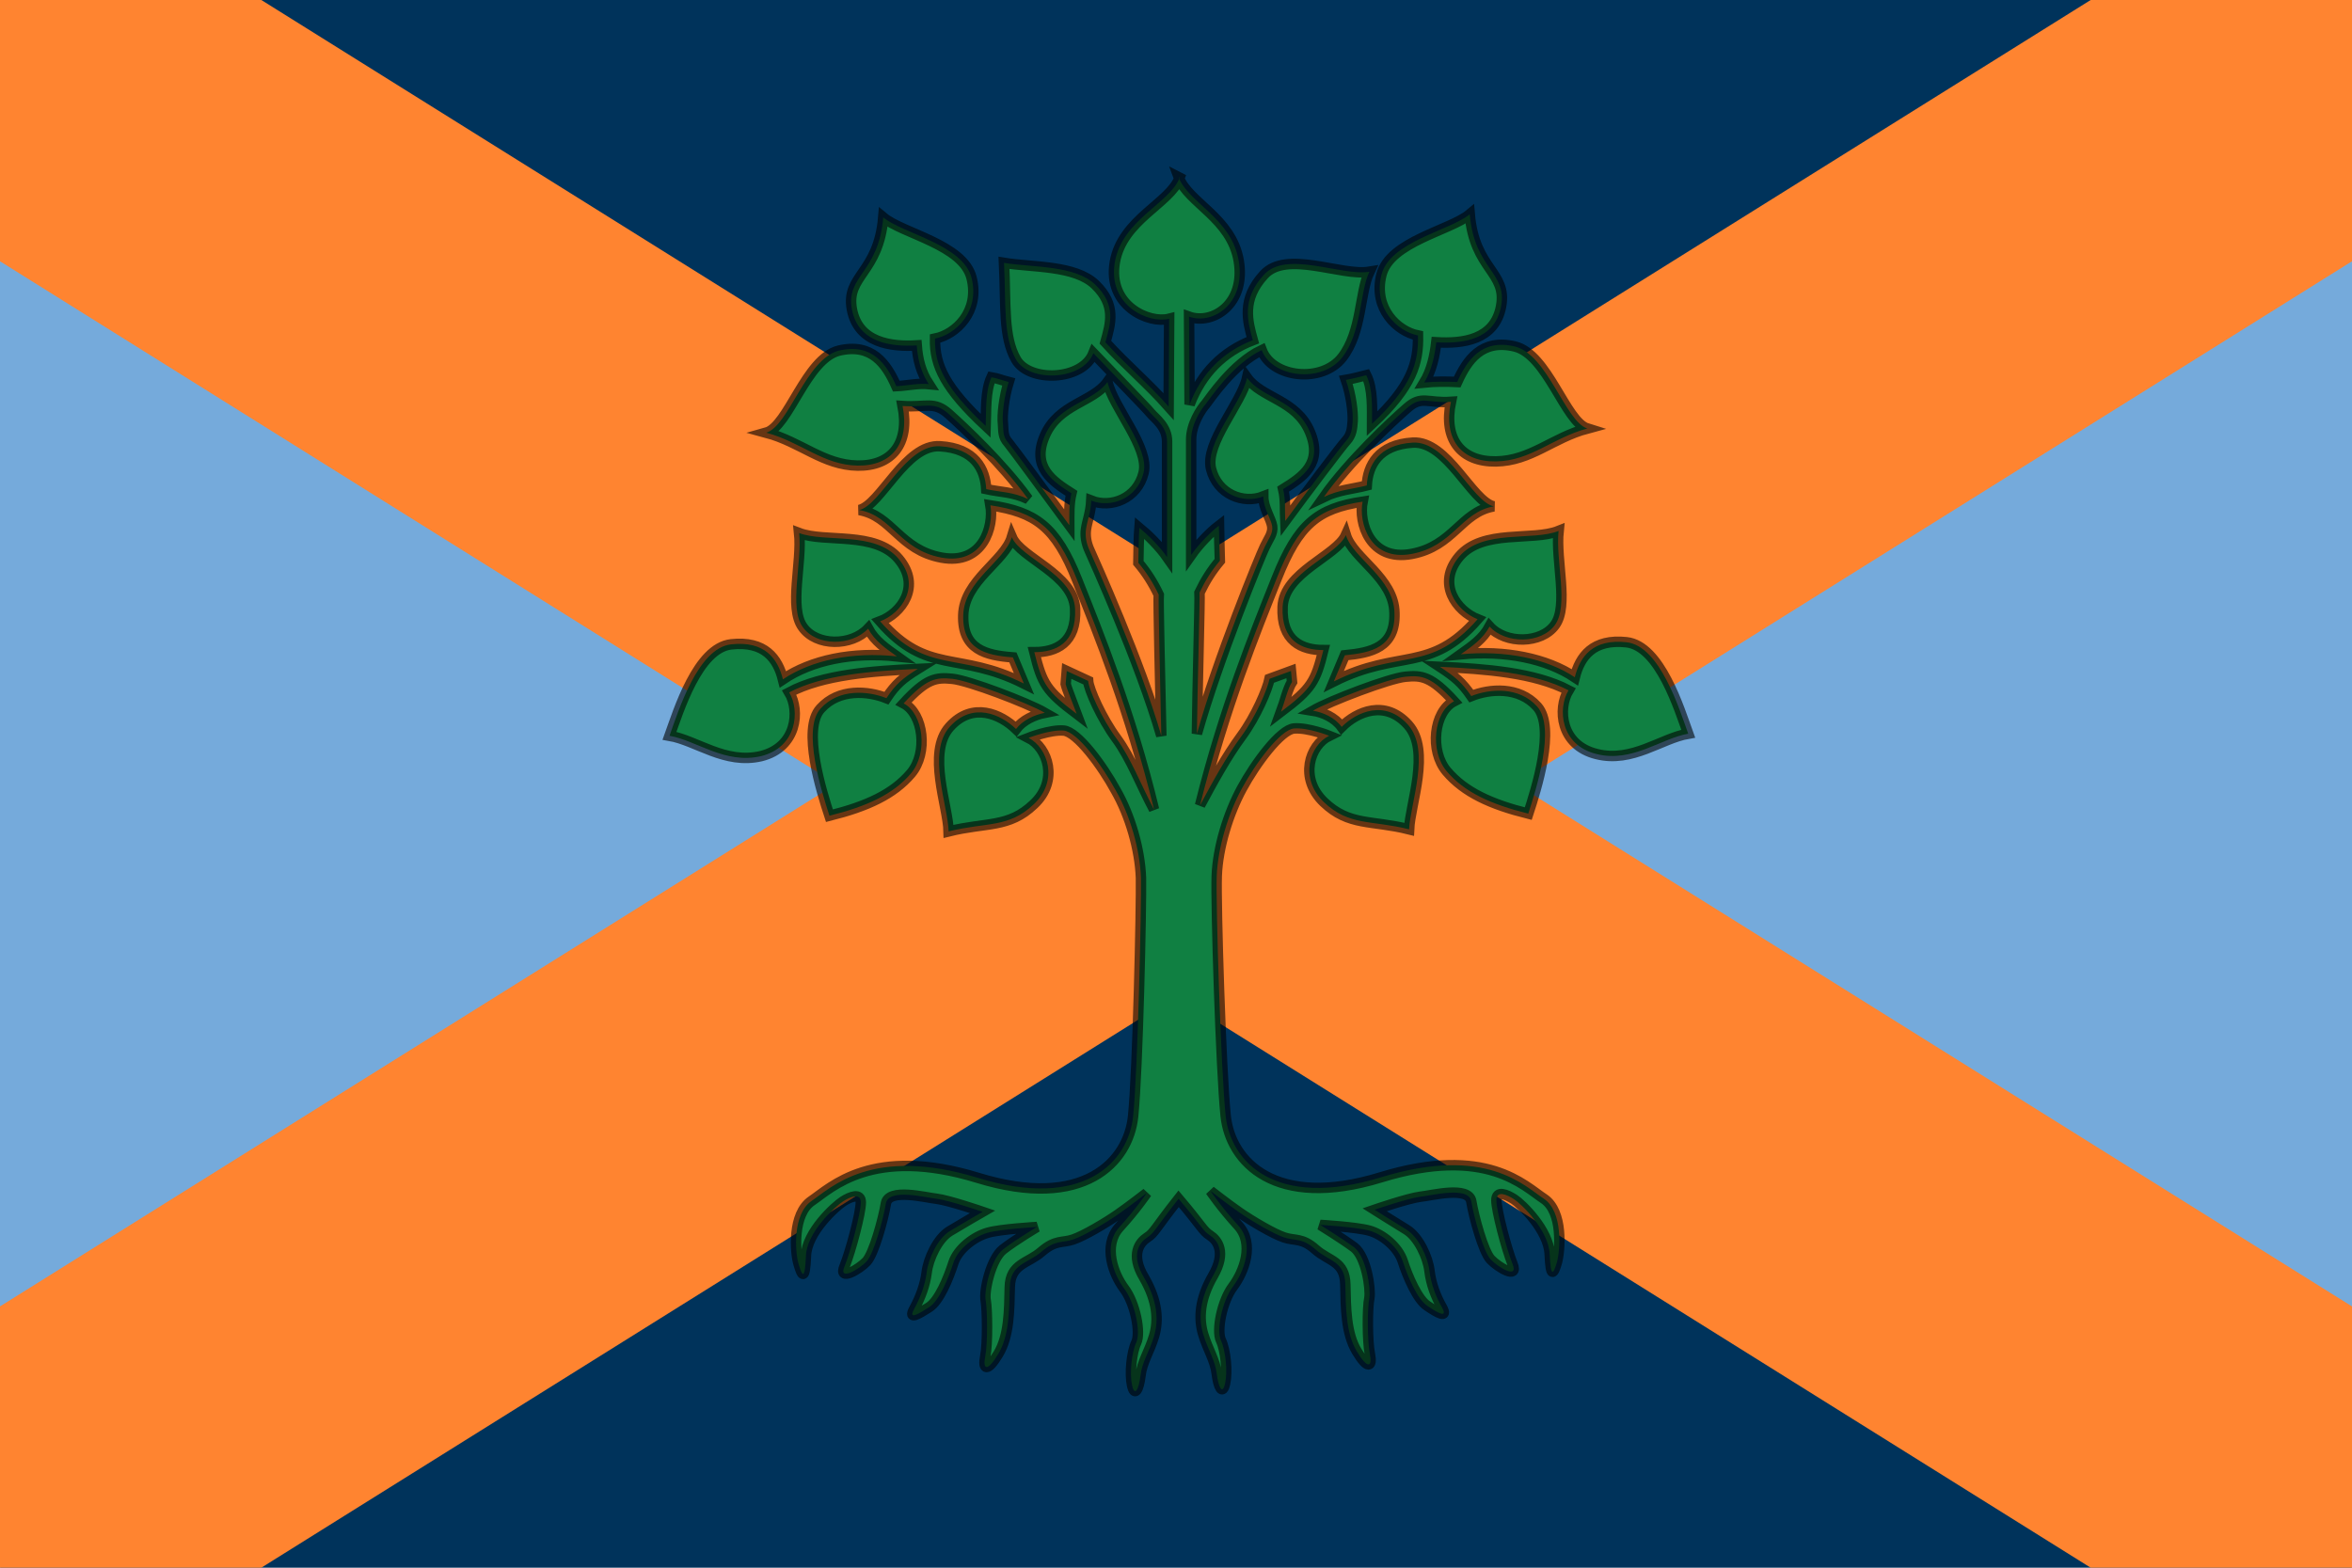
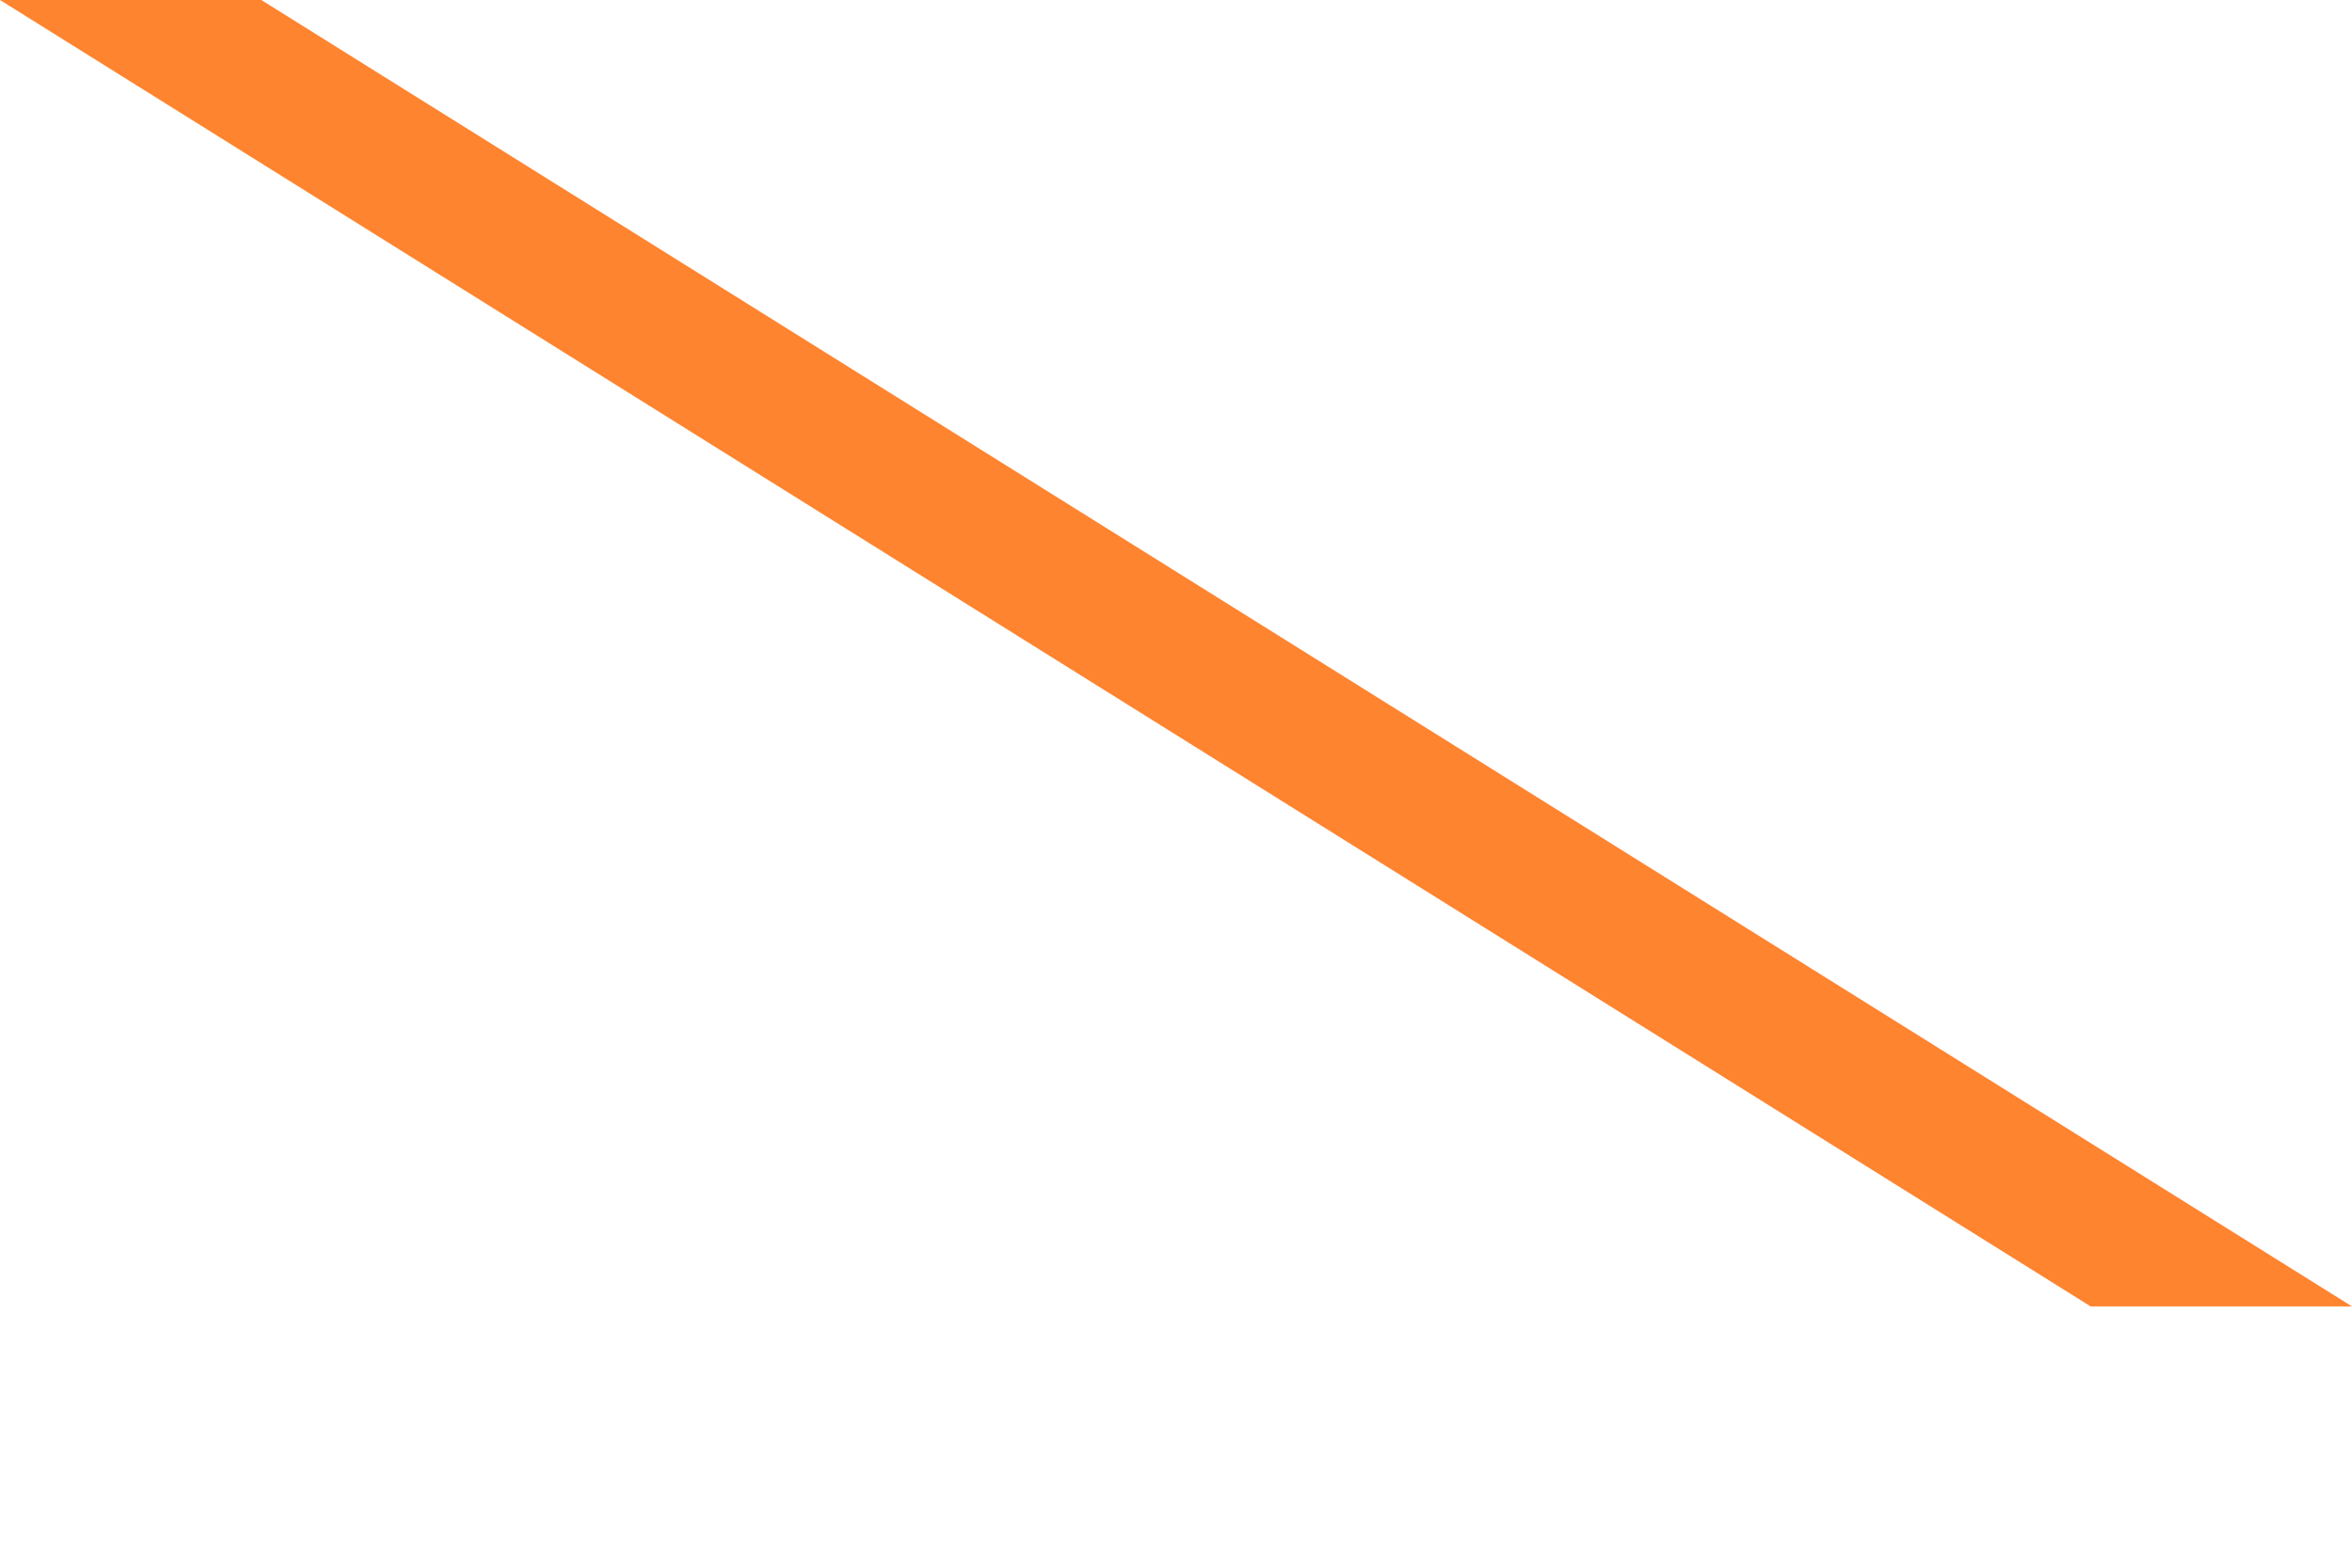
<svg xmlns="http://www.w3.org/2000/svg" height="240" width="360">
-   <path d="m0 0h360v240h-360z" fill="#00335b" />
-   <path d="m0 0 180 120-180 120z" fill="#75aadb" />
-   <path d="m360 0-180 120 180 120z" fill="#75aadb" />
-   <path d="m0 0h40l320 200v40h-40l-320-200z" fill="#ff8430" />
-   <path d="m360 0h-40l-320 200v40h40l320-200z" fill="#ff8430" />
-   <path d="m125.5 8.9c1.8 4.9 10.1 7.8 11.5 16 1.4 8.3-5 12.3-9.5 10.7l.1 16.8c2.3-6 6.4-10.1 12.1-12.3-1-3.6-2.2-7.8 2.1-12.5 4.3-4.8 14.8.3 20.2-.6-1.9 4-1.4 11.5-5.2 16.4-3.9 5-13.4 3.9-15.4-1.4-5.5 2.6-9.9 9.3-10.7 10.3-.9 1-2.8 3.9-2.8 6.8v22.1c1.4-2 3.6-4.3 5.3-5.6 0 1.2.2 5.6.2 6.7-1.6 1.9-2.8 3.8-3.9 6.1.1 1.1-.4 18-.5 27 4-14.2 12.2-34.2 13-35.8.7-1.5 1.6-2.5 1.4-3.9s-1.7-3.5-1.7-5.7c-3.8 1.5-8.8-.4-10-5.3s5.8-12.5 6.9-17.4c2.8 3.9 9.4 4.2 12 10.3s-1.4 8.7-5.1 11c.5 2.1.3 4.1.4 6.1 3.9-5.3 10.6-14.2 11.7-15.4 1-1.1 1.1-2.3 1.2-3.7.1-1.7-.3-5-1.3-7.9 1.2-.2 2.7-.6 3.9-.9 1.3 2.6 1.1 6.4 1.1 9.3 7.7-7.2 8.9-11.7 8.8-16.9-4-.8-8.6-5.2-7-11.6s13.2-8.5 16.9-11.6c.9 10.6 7.2 11 6 17.6-1.2 6.5-7.4 7.2-12.4 6.9-.3 2.6-.9 5.4-2.3 7.7 1.9-.2 4.3-.2 6.3-.1 1.9-4.2 4.7-8.3 11-6.8s9.7 14.4 13.9 15.7c-6.7 1.8-10.8 6.2-17.5 6.3-6.6.1-10.1-4.2-8.6-11.4-4.5.3-5.6-1.3-8.4 1.2-2.9 2.5-11.2 10.3-15.9 17 2.9-1.4 5.5-1.5 8.2-2.2.2-3.8 2.2-7.8 8.8-8.2s11.3 11.3 15.5 12.2c-6.3 1.1-7.7 7.6-15.7 9.1s-10.2-6-9.4-10c-8.6 1.3-12.3 4.3-16.4 14.6s-10.1 25-14.7 43.5c2.4-4.5 5.1-9.4 7.9-13.2s5-9 5.4-11l4.1-1.5.2 2.1c-.8 1.2-1.4 3.8-2.1 5.7 5.8-4.4 6.6-5.7 8.1-11.8-4.1 0-8.1-1.7-7.8-8.3s10.3-9.7 12.1-13.7c1.4 4.5 9.2 8.2 9.3 14.9.2 6.6-4.4 7.6-9.5 8.1l-2.1 5c12.6-6.3 18.4-1.5 27.5-11.9-4-1.6-7.9-6.8-3.5-12 4.5-5.3 14-2.9 19-4.9-.6 5.7 2 14.3-.7 18-2.6 3.6-9.4 3.7-12.5.3-1.3 2.4-3.4 3.8-5.5 5.3 8.5-.8 16.4.8 21.8 4.4 1-4 3.5-7.4 9.9-6.7s10.1 12.8 11.8 17.5c-5.2.9-10.7 5.6-17.5 3.9-7-1.7-7.5-8.7-5.4-12.2-6.5-3.4-15.9-4.1-24.6-4.5 2.9 1.9 4.2 3 6 5.6 3.5-1.4 9.1-1.9 12.6 2 3.6 4-.2 15.9-1.7 20.5-7.2-1.8-12.2-4.1-15.6-8.1-3.3-3.9-2.5-11.4 1.4-13.4-4.4-4.8-6.2-5-9.3-4.7s-14.4 4.6-17.7 6.5c1.9.3 4.2 1.3 5.5 3.1 2.9-2.9 8.3-5.3 12.7-.4s.4 15.2.2 20c-7.2-1.8-11.5-.6-16.3-5.2s-2.7-10.9 1-12.7c0 0-4-1.6-6.7-1.4-2.6.2-7.4 6.7-10 11.5s-4.6 11.3-4.8 16.7c-.2 5.5.8 37.1 1.7 45.9s9.5 18 29.7 11.8 27.5 1.7 31.2 4.1c3.7 2.5 3.1 9.8 2.5 12.1-.7 2.4-1.2 3.1-1.4-1.5s-5.4-9.6-6.8-10.5-3.4-1.8-3.4.2c0 1.9 1.9 9.2 3.1 12.2s-2.8.6-4.2-.9-3.2-8.1-3.7-11.1-7.6-1.1-9.7-.9c-2.4.3-8.8 2.5-8.8 2.5s3.8 2.4 6.1 3.8 4.1 5.3 4.4 7.9c.3 2.5 1.2 4.9 2.4 7 1.2 2.2-.9 1-2.8-.3-1.9-1.2-3.8-5.7-4.7-8.5s-3.9-5.2-6.4-5.9-9.4-1.1-9.4-1.1 4.2 2.6 6.5 4.3c2.3 1.8 3.2 7.9 2.9 9.7-.4 1.8-.4 8.3.1 10.7.5 2.5-.4 3-2.5-.5s-2.1-8.3-2.2-12.8-3.1-4.4-5.7-6.7-3.9-1.6-6-2.3-6.3-3.2-8.6-4.8-5.5-4.1-5.5-4.1 2.1 3.1 5.3 6.6 1.1 8.9-1 11.7-3.2 8.4-2.3 10.3 1.3 6 .8 8.2c-.5 2.4-1.3.7-1.6-1.8-.3-2.6-1.7-4.6-2.6-7.6s-.7-6.7 1.9-11.2.8-6.8-.6-7.7-1.5-1.7-6-7c-4.5 5.7-4.6 6.5-6 7.4s-3.3 3.2-.6 7.7c2.6 4.5 2.8 8.2 1.9 11.2s-2.3 4.9-2.6 7.6c-.3 2.5-1.1 4.1-1.6 1.8-.5-2.2-.1-6.3.8-8.2s-.2-7.5-2.3-10.3-4.1-8.2-1-11.7c3.2-3.5 5.3-6.6 5.3-6.6s-3.2 2.5-5.5 4.1-6.5 4.1-8.6 4.8-3.3 0-6 2.3c-2.6 2.3-6 2.3-6.1 6.8s-.1 9.3-2.2 12.8-3 3-2.5.5.4-9 .1-10.7c-.4-1.8 1-8 3.3-9.8s6.5-4.3 6.5-4.3-7 .4-9.4 1.1c-2.5.7-5.7 3-6.6 5.8s-2.7 7.3-4.7 8.5c-1.9 1.2-4 2.5-2.8.3s2.1-4.6 2.4-7c.3-2.6 2.1-6.5 4.4-7.9s6.3-3.7 6.3-3.7-6.4-2.2-8.8-2.5c-2-.2-9.2-2.1-9.7.9s-2.3 9.6-3.7 11.1-5.5 3.9-4.2.9c1.2-3 3.1-10.2 3.1-12.2 0-1.9-2-1.1-3.4-.2s-7 5.9-7.1 10.5c-.2 4.6-.7 3.9-1.4 1.5-.7-2.3-1.2-9.6 2.5-12.1s11.6-10.6 31.8-4.4 28.8-3 29.7-11.8 1.6-40.1 1.5-45.6c-.2-5.5-2.1-12-4.8-16.7-2.6-4.8-7.4-11.3-10-11.5s-6.7 1.4-6.7 1.4c3.7 1.9 5.8 8.2 1 12.7-4.8 4.6-9.1 3.4-16.3 5.2-.1-4.8-4.2-15.1.2-20s9.8-2.4 12.7.4c1.3-1.7 3.5-2.7 5.5-3.1-3.3-1.9-14.6-6.2-17.7-6.5s-4.9-.1-9.3 4.7c3.8 2 4.7 9.5 1.4 13.4-3.4 4-8.4 6.3-15.6 8.1-1.5-4.6-5.3-16.6-1.7-20.5 3.5-3.9 9.1-3.4 12.6-2 1.8-2.7 3.1-3.8 6-5.6-8.7.4-18.2 1.1-24.6 4.5 2.1 3.5 1.5 10.5-5.4 12.2-6.9 1.6-12.3-3-17.5-3.9 1.7-4.7 5.4-16.8 11.8-17.5s8.9 2.7 9.9 6.7c5.5-3.7 13.3-5.3 21.8-4.4-2.1-1.5-4.2-2.9-5.5-5.3-3.2 3.4-9.9 3.4-12.5-.3-2.7-3.7-.1-12.4-.7-18 5 1.9 14.5-.4 19 4.9s.5 10.5-3.5 12c9.1 10.4 14.9 5.6 27.5 11.9l-2.1-5c-5.2-.4-9.7-1.5-9.5-8.1s7.9-10.3 9.3-14.9c1.7 4 11.8 7.1 12.1 13.7s-3.7 8.3-7.8 8.3c1.5 6.1 2.3 7.4 8.1 11.8-.7-1.9-1.9-4.8-2.1-5.7l.2-2.5 4.1 1.9c.1 1.6 2.6 7.2 5.4 11s4.8 9.1 7.2 13.6c-4.5-18.6-10.6-33.6-14.7-43.9s-8-13-16.6-14.3c.7 4-1.4 11.5-9.4 10s-9.4-8-15.7-9.1c4.1-.9 8.9-12.7 15.5-12.2 6.6.4 8.6 4.4 8.8 8.2 2.7.6 5.1.5 8 1.9-4.8-6.7-12.4-13.8-15.2-16.3s-4.3-1.2-8.8-1.5c1.4 7.2-2.1 11.5-8.6 11.4-6.6-.1-10.8-4.5-17.5-6.3 4.3-1.2 7.6-14.1 13.9-15.7 6.3-1.5 9.1 2.5 11 6.8 2.1-.1 4.2-.6 6.2-.4-1.5-2.3-2.1-4.7-2.3-7.4-4.9.3-11.2-.5-12.4-6.9-1.2-6.5 5.1-6.9 6-17.6 3.7 3.1 15.3 5.2 16.9 11.6s-3 10.8-7 11.6c-.1 5.2 2 9.5 9.7 16.7.1-2.8-.1-6.7 1.1-9.3 1.2.2 2.1.6 3.3.9-.9 2.9-1.3 6.4-1.1 8 .1 1.5 0 2.5 1 3.6 1 1.2 7.8 10.5 11.7 15.8 0-2-.1-4 .4-6.1-3.6-2.3-7.7-5-5.1-11 2.6-6.1 9.2-6.4 12-10.3 1.1 4.9 8.1 12.6 6.9 17.4-1.2 4.9-6.2 6.8-10 5.3-.1 2.2-.8 4-1 5.4-.2 1.3 0 2.7.7 4.2.7 1.6 9.6 21.2 13.7 35.4-.2-9-.6-25.9-.5-27-1.1-2.3-2.3-4.2-3.9-6.1 0-1.1.1-5.5.2-6.7 1.7 1.4 3.9 3.6 5.3 5.6v-22.1c0-2.9-2.3-4.4-3.2-5.5-.8-1-6.9-7.2-10.9-11.4-2.1 5.3-12.3 5.6-14.8 1.2s-1.9-10.4-2.3-18.5c5.4.9 13.6.4 17.5 4.2 4 3.9 2.9 7.4 1.9 11 4.1 4.5 8.1 7.8 12.1 12.3l.1-16.8c-3.9 1-11.8-2.5-10.4-10.8 1.4-8.2 10.6-11.3 12.4-16.2z" fill="#108042" stroke="#000" stroke-opacity=".597" stroke-width="2" transform="matrix(.8 0 0 .8 80 20)" />
+   <path d="m0 0h40l320 200h-40l-320-200z" fill="#ff8430" />
</svg>